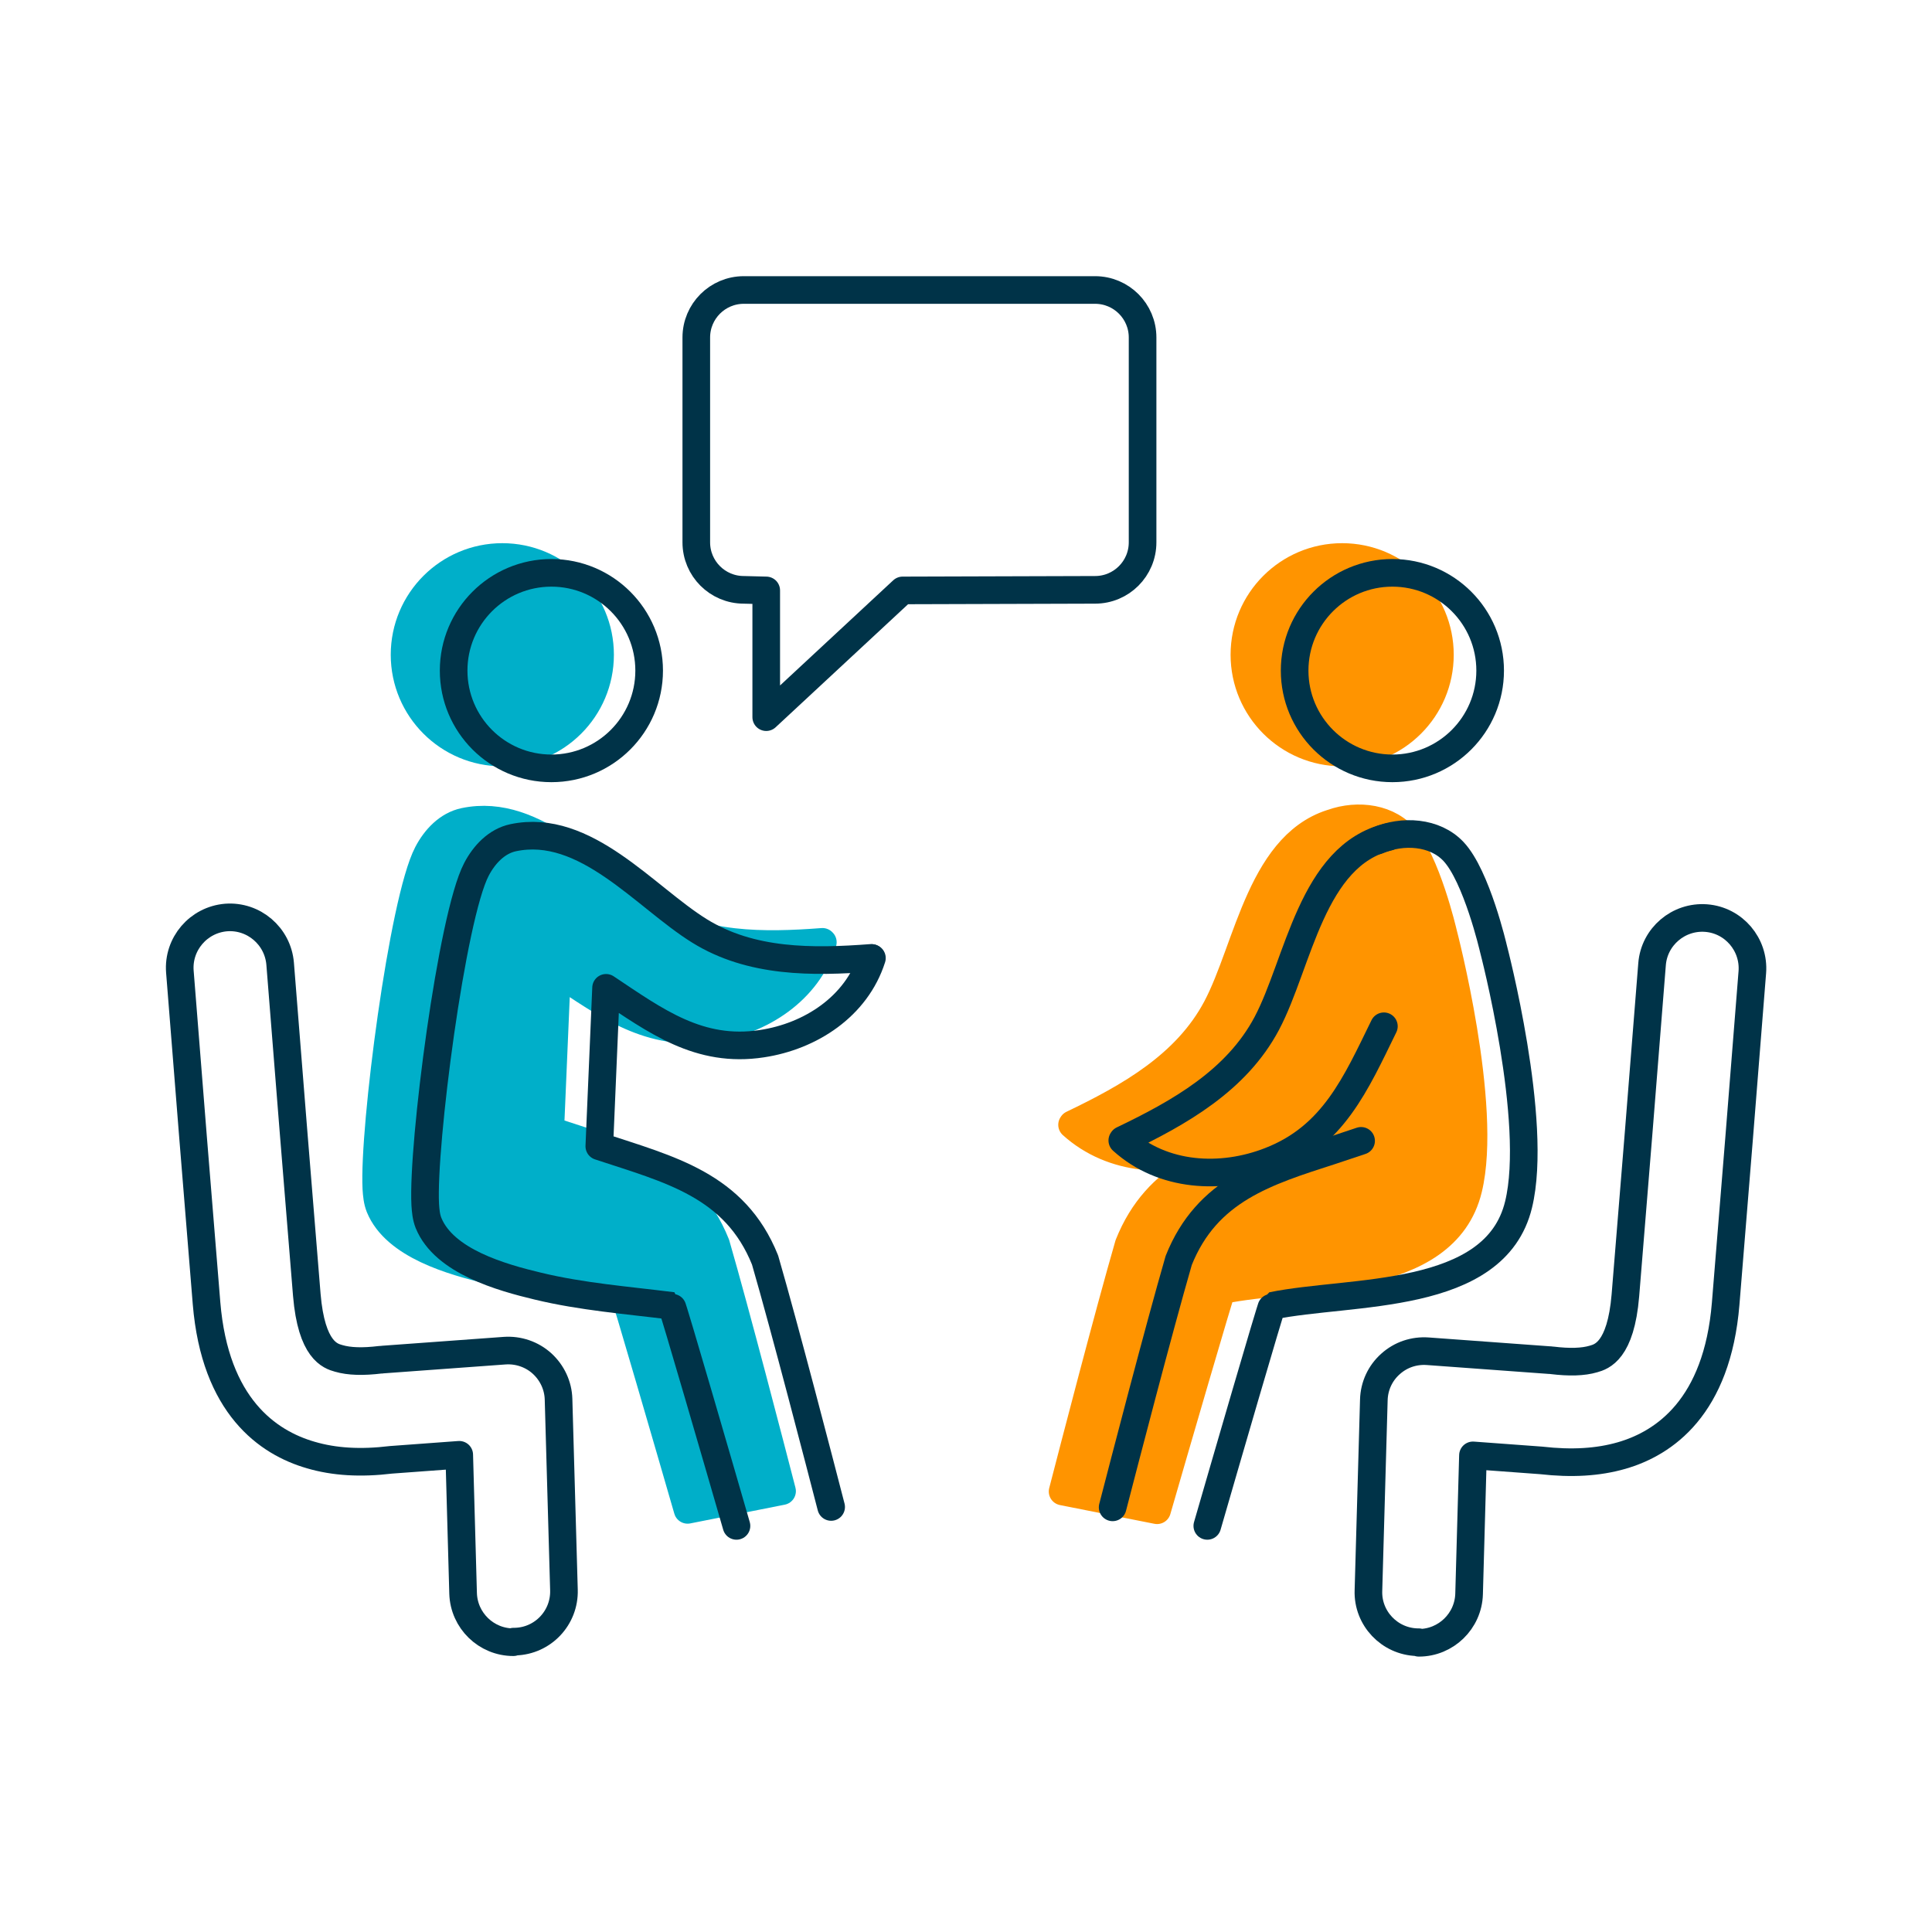
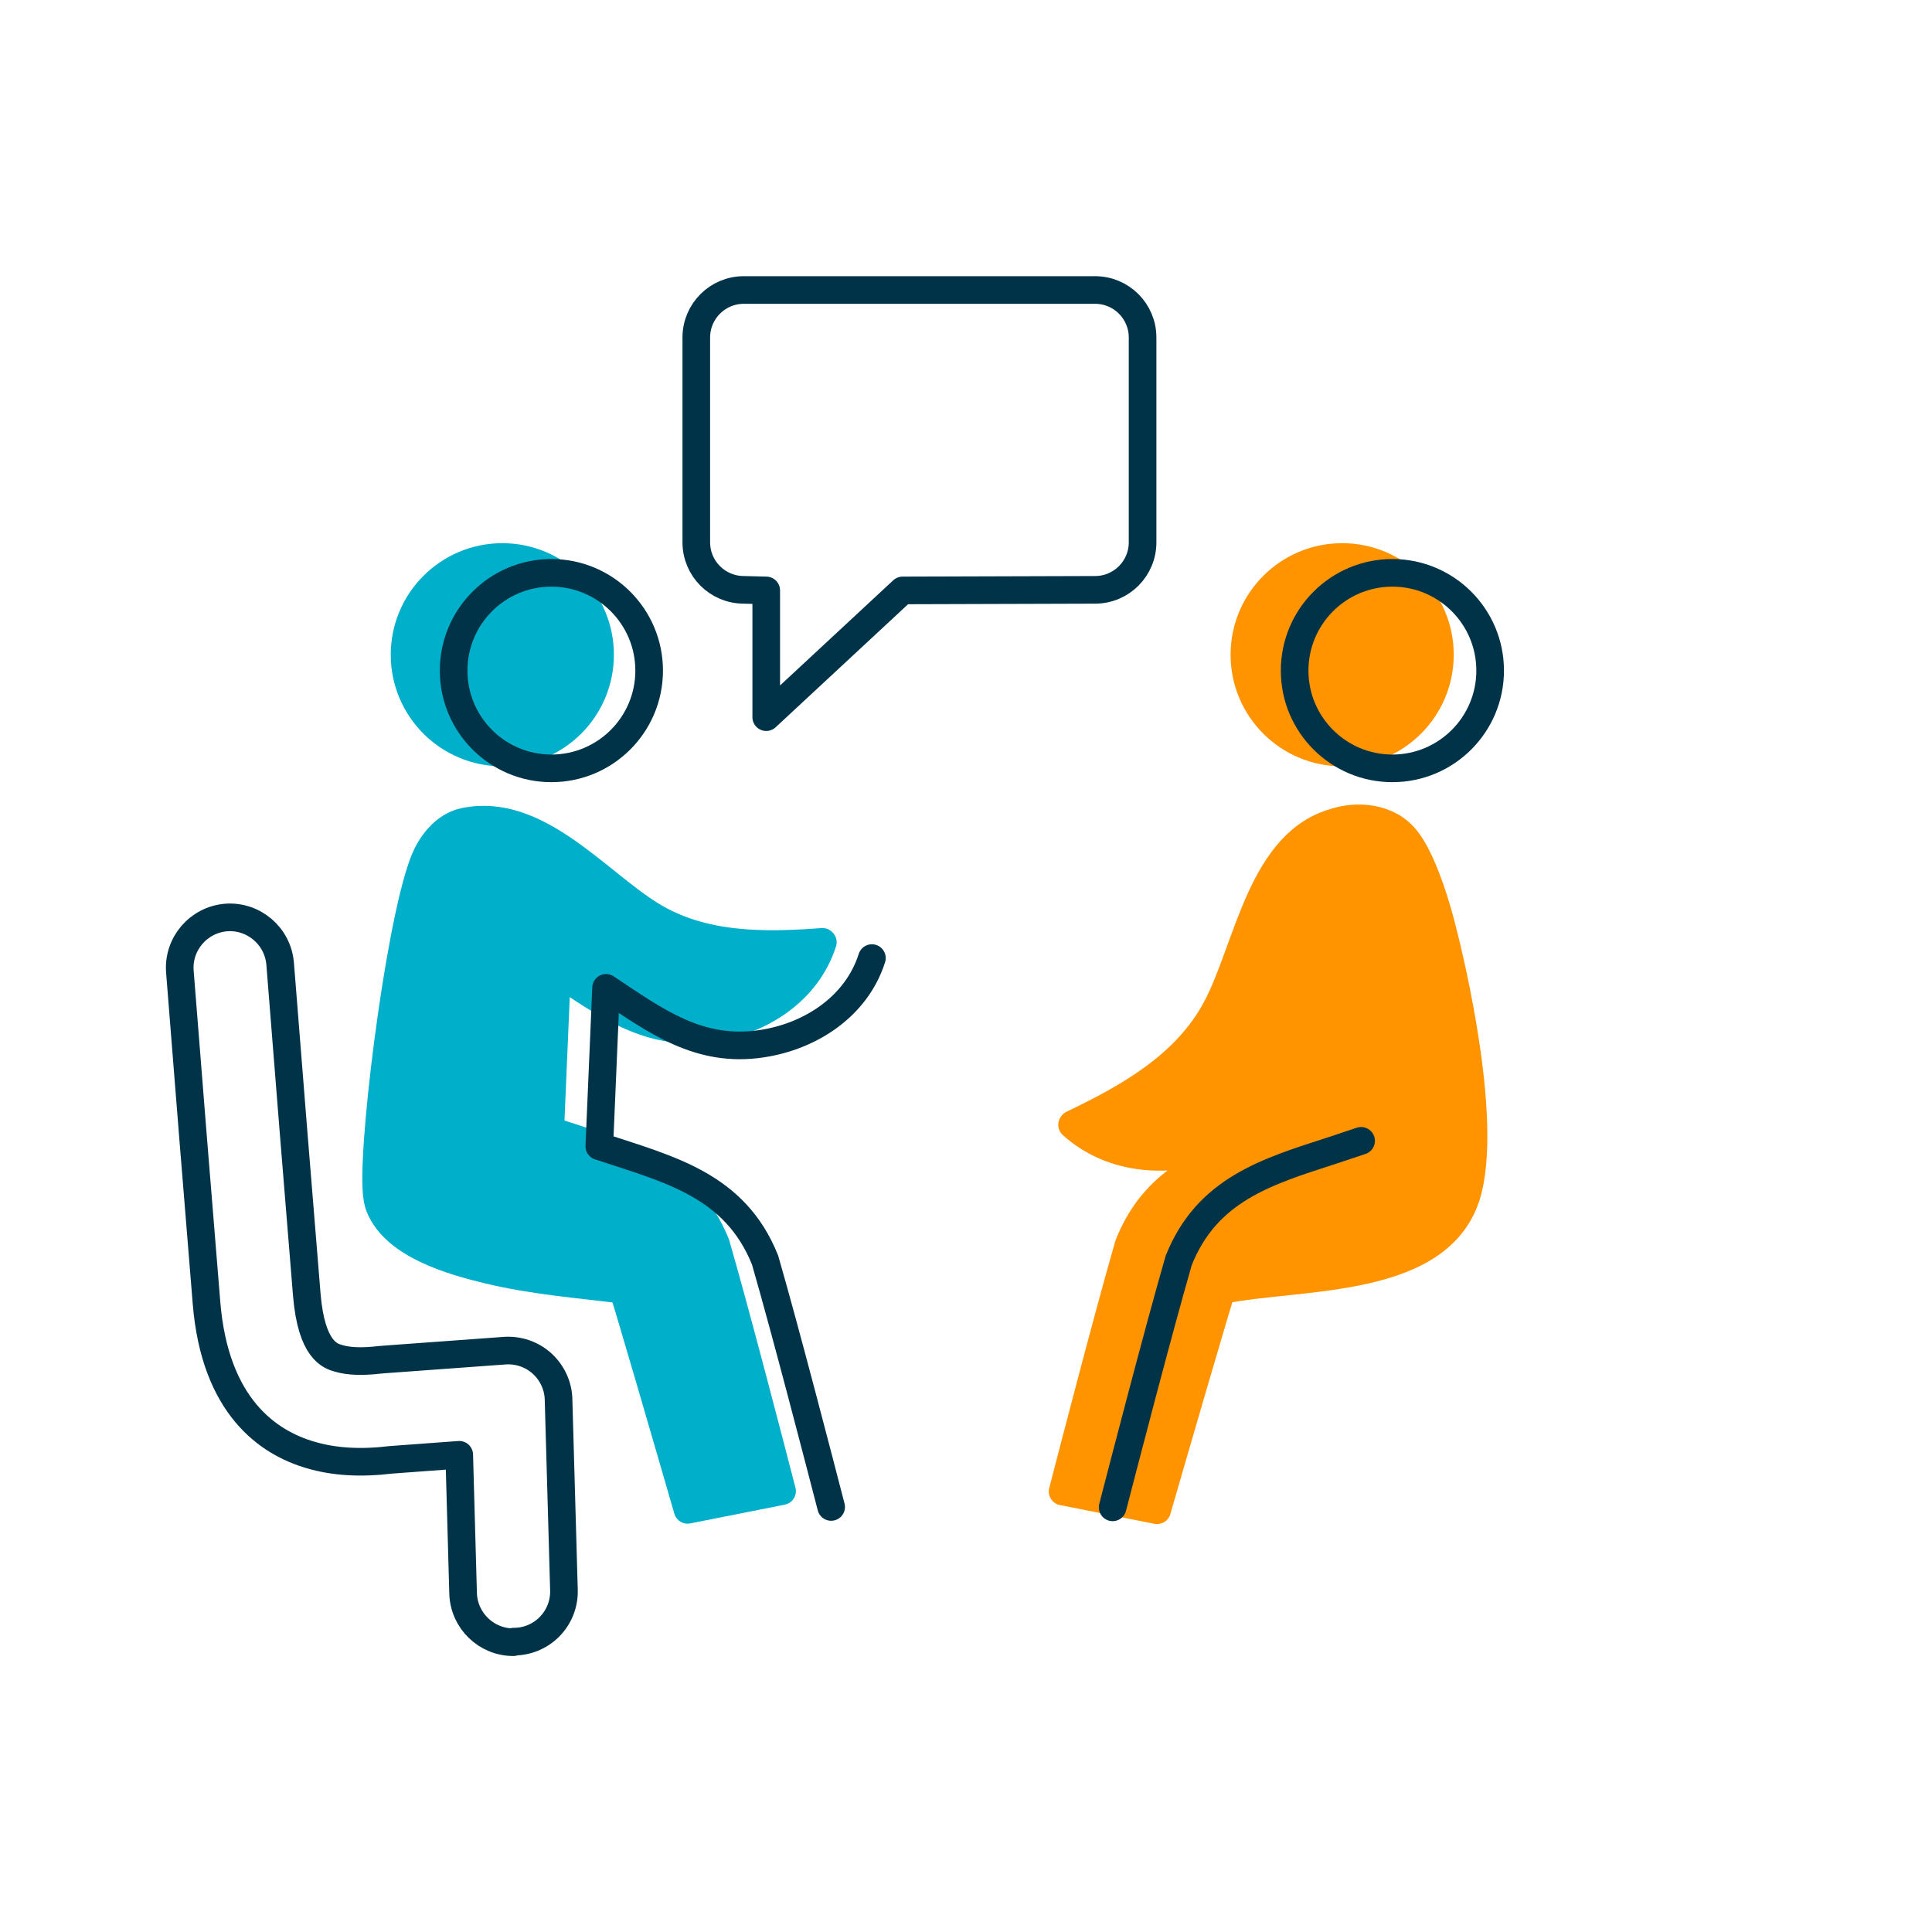
<svg xmlns="http://www.w3.org/2000/svg" id="Artwork" viewBox="0 0 100 100">
  <defs>
    <style>.cls-1{fill:none;stroke:#003348;}.cls-1,.cls-2,.cls-3{stroke-linecap:round;stroke-linejoin:round;stroke-width:1.43px;}.cls-2{fill:#00afc9;stroke:#00afc9;}.cls-3{fill:#ff9400;stroke:#ff9400;}</style>
  </defs>
  <path class="cls-2" d="m42.59,48.77c-.8,2.51-3.18,4.05-5.69,4.43-3.25.5-5.49-1.17-8.07-2.89,0,0-.35,8.2-.35,8.2,3.63,1.2,7.02,2,8.58,5.89,1.05,3.63,2.83,10.5,3.42,12.78l-4.89.97c-.82-2.84-3.3-11.38-3.35-11.39-2.31-.29-4.65-.47-6.93-1.02-1.88-.45-4.85-1.28-5.66-3.27-.12-.3-.15-.63-.17-.95-.16-3.05,1.37-14.91,2.65-17.35.4-.77,1.05-1.46,1.9-1.64,3.74-.79,6.82,3.07,9.64,4.82,2.67,1.66,5.86,1.63,8.9,1.4" />
  <circle class="cls-2" cx="26" cy="33.89" r="5.06" />
  <circle class="cls-3" cx="69.47" cy="33.89" r="5.06" />
  <path class="cls-3" d="m67.86,58.23c-.22.07-1.31.44-1.53.51-3.38,1.09-6.45,2.02-7.91,5.68-1.05,3.63-2.83,10.5-3.42,12.78l4.89.97c.82-2.84,3.3-11.38,3.35-11.39,4.08-.84,11.54-.21,12.76-5.24,1.05-4.3-1.3-13.25-1.3-13.25,0,0-.87-3.76-2.07-5.03-.96-1.02-2.63-1.13-3.94-.56l.58-.19c-3.98.93-4.65,6.53-6.3,9.65-1.57,2.96-4.52,4.62-7.46,6.03l-.02.03c2.09,1.89,5.12,2.05,7.65,1.06l4.72-1.05Z" />
-   <path class="cls-1" d="m62.49,78.98c.82-2.84,3.3-11.38,3.35-11.39,4.08-.84,11.54-.21,12.76-5.24,1.05-4.3-1.3-13.25-1.3-13.25,0,0-.87-3.76-2.07-5.03-.96-1.02-2.63-1.13-3.94-.56" />
  <circle class="cls-1" cx="72.07" cy="34.71" r="5.06" />
-   <path class="cls-1" d="m71.87,43.32c-3.98.93-4.65,6.53-6.3,9.65-1.57,2.96-4.52,4.62-7.46,6.03l-.02.03c2.09,1.89,5.12,2.05,7.65,1.06,3.27-1.27,4.44-4.01,5.89-6.97" />
  <path class="cls-1" d="m70.45,59.05c-.22.07-1.31.44-1.53.51-3.38,1.09-6.45,2.02-7.91,5.68-1.05,3.63-2.83,10.5-3.42,12.78" />
  <path class="cls-1" d="m45.13,49.59c-.8,2.51-3.18,4.05-5.69,4.43-3.25.5-5.49-1.17-8.07-2.89,0,0-.35,8.2-.35,8.2,3.63,1.2,7.02,2,8.58,5.89,1.05,3.63,2.83,10.5,3.42,12.78" />
-   <path class="cls-1" d="m38.12,78.98c-.82-2.84-3.3-11.38-3.35-11.39-2.31-.29-4.65-.47-6.93-1.02-1.88-.45-4.85-1.28-5.66-3.27-.12-.3-.15-.63-.17-.95-.16-3.05,1.37-14.91,2.65-17.35.4-.77,1.05-1.46,1.9-1.64,3.74-.79,6.82,3.07,9.64,4.82,2.67,1.66,5.86,1.63,8.9,1.4" />
  <circle class="cls-1" cx="28.54" cy="34.71" r="5.06" />
  <path class="cls-1" d="m39.66,30.56v6.56s7.06-6.56,7.06-6.56h.09s9.87-.03,9.87-.03c1.36,0,2.46-1.1,2.46-2.46v-10.6c0-1.36-1.1-2.46-2.46-2.46h-18.18c-1.36,0-2.46,1.1-2.46,2.46v10.6c0,1.36,1.1,2.46,2.46,2.46l1.16.03Z" />
  <path class="cls-1" d="m26.57,85c-1.4,0-2.56-1.12-2.6-2.53l-.2-7.17-3.53.26c-1.58.19-2.94.11-4.16-.25-2.21-.64-4.95-2.52-5.39-7.86-.47-5.72-.93-11.44-1.38-17.16-.11-1.43.96-2.68,2.39-2.8,1.43-.11,2.68.96,2.8,2.39.45,5.71.91,11.43,1.38,17.14.24,2.88,1.22,3.17,1.65,3.29.55.16,1.25.18,2.16.07.04,0,.08,0,.13-.01l6.3-.46c.71-.05,1.41.19,1.93.66.53.48.84,1.15.86,1.85l.28,9.88c.04,1.44-1.09,2.63-2.52,2.67-.03,0-.05,0-.08,0Z" />
-   <path class="cls-1" d="m73.43,85s-.05,0-.08,0c-1.43-.04-2.57-1.24-2.52-2.67l.28-9.88c.02-.71.33-1.38.86-1.85.53-.48,1.22-.71,1.93-.66l6.3.46s.08,0,.13.01c.9.11,1.61.09,2.15-.07.42-.12,1.41-.41,1.65-3.29.47-5.71.93-11.43,1.38-17.14.11-1.43,1.37-2.5,2.8-2.39,1.43.11,2.5,1.37,2.39,2.8-.45,5.72-.91,11.44-1.38,17.16-.44,5.34-3.17,7.22-5.39,7.86-1.22.35-2.58.43-4.16.25l-3.53-.26-.2,7.17c-.04,1.41-1.2,2.53-2.6,2.53Z" />
</svg>